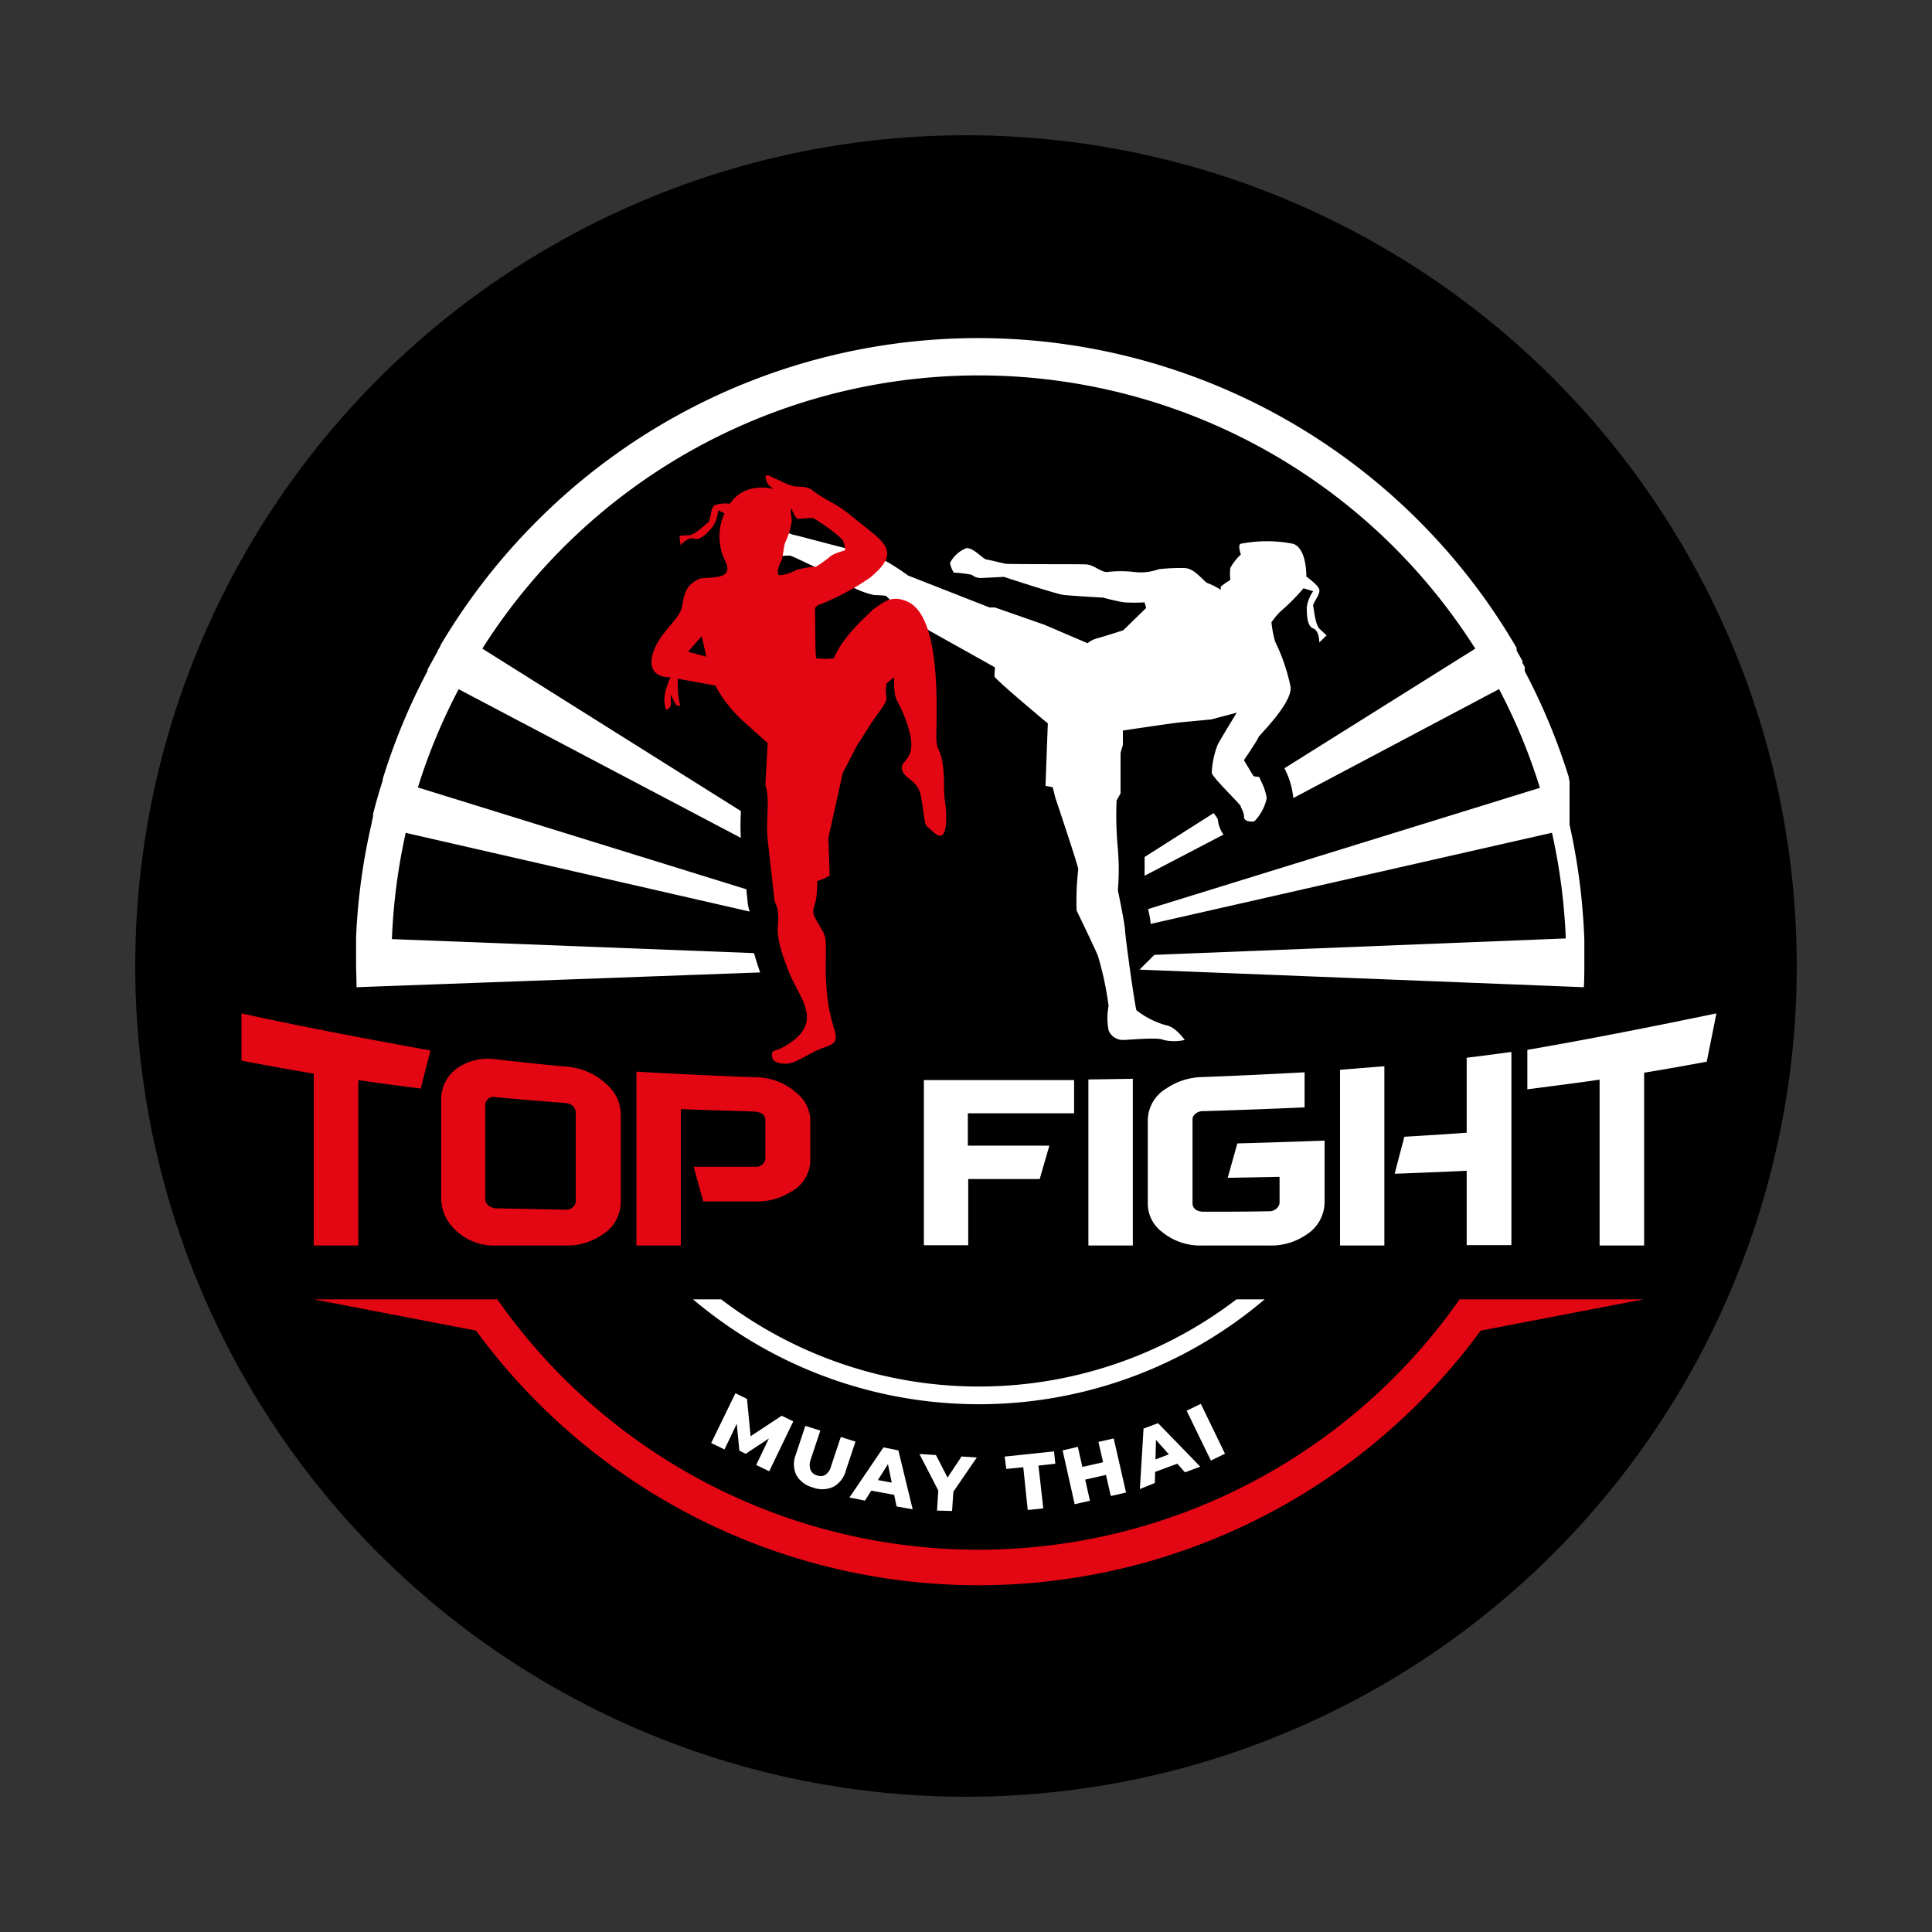
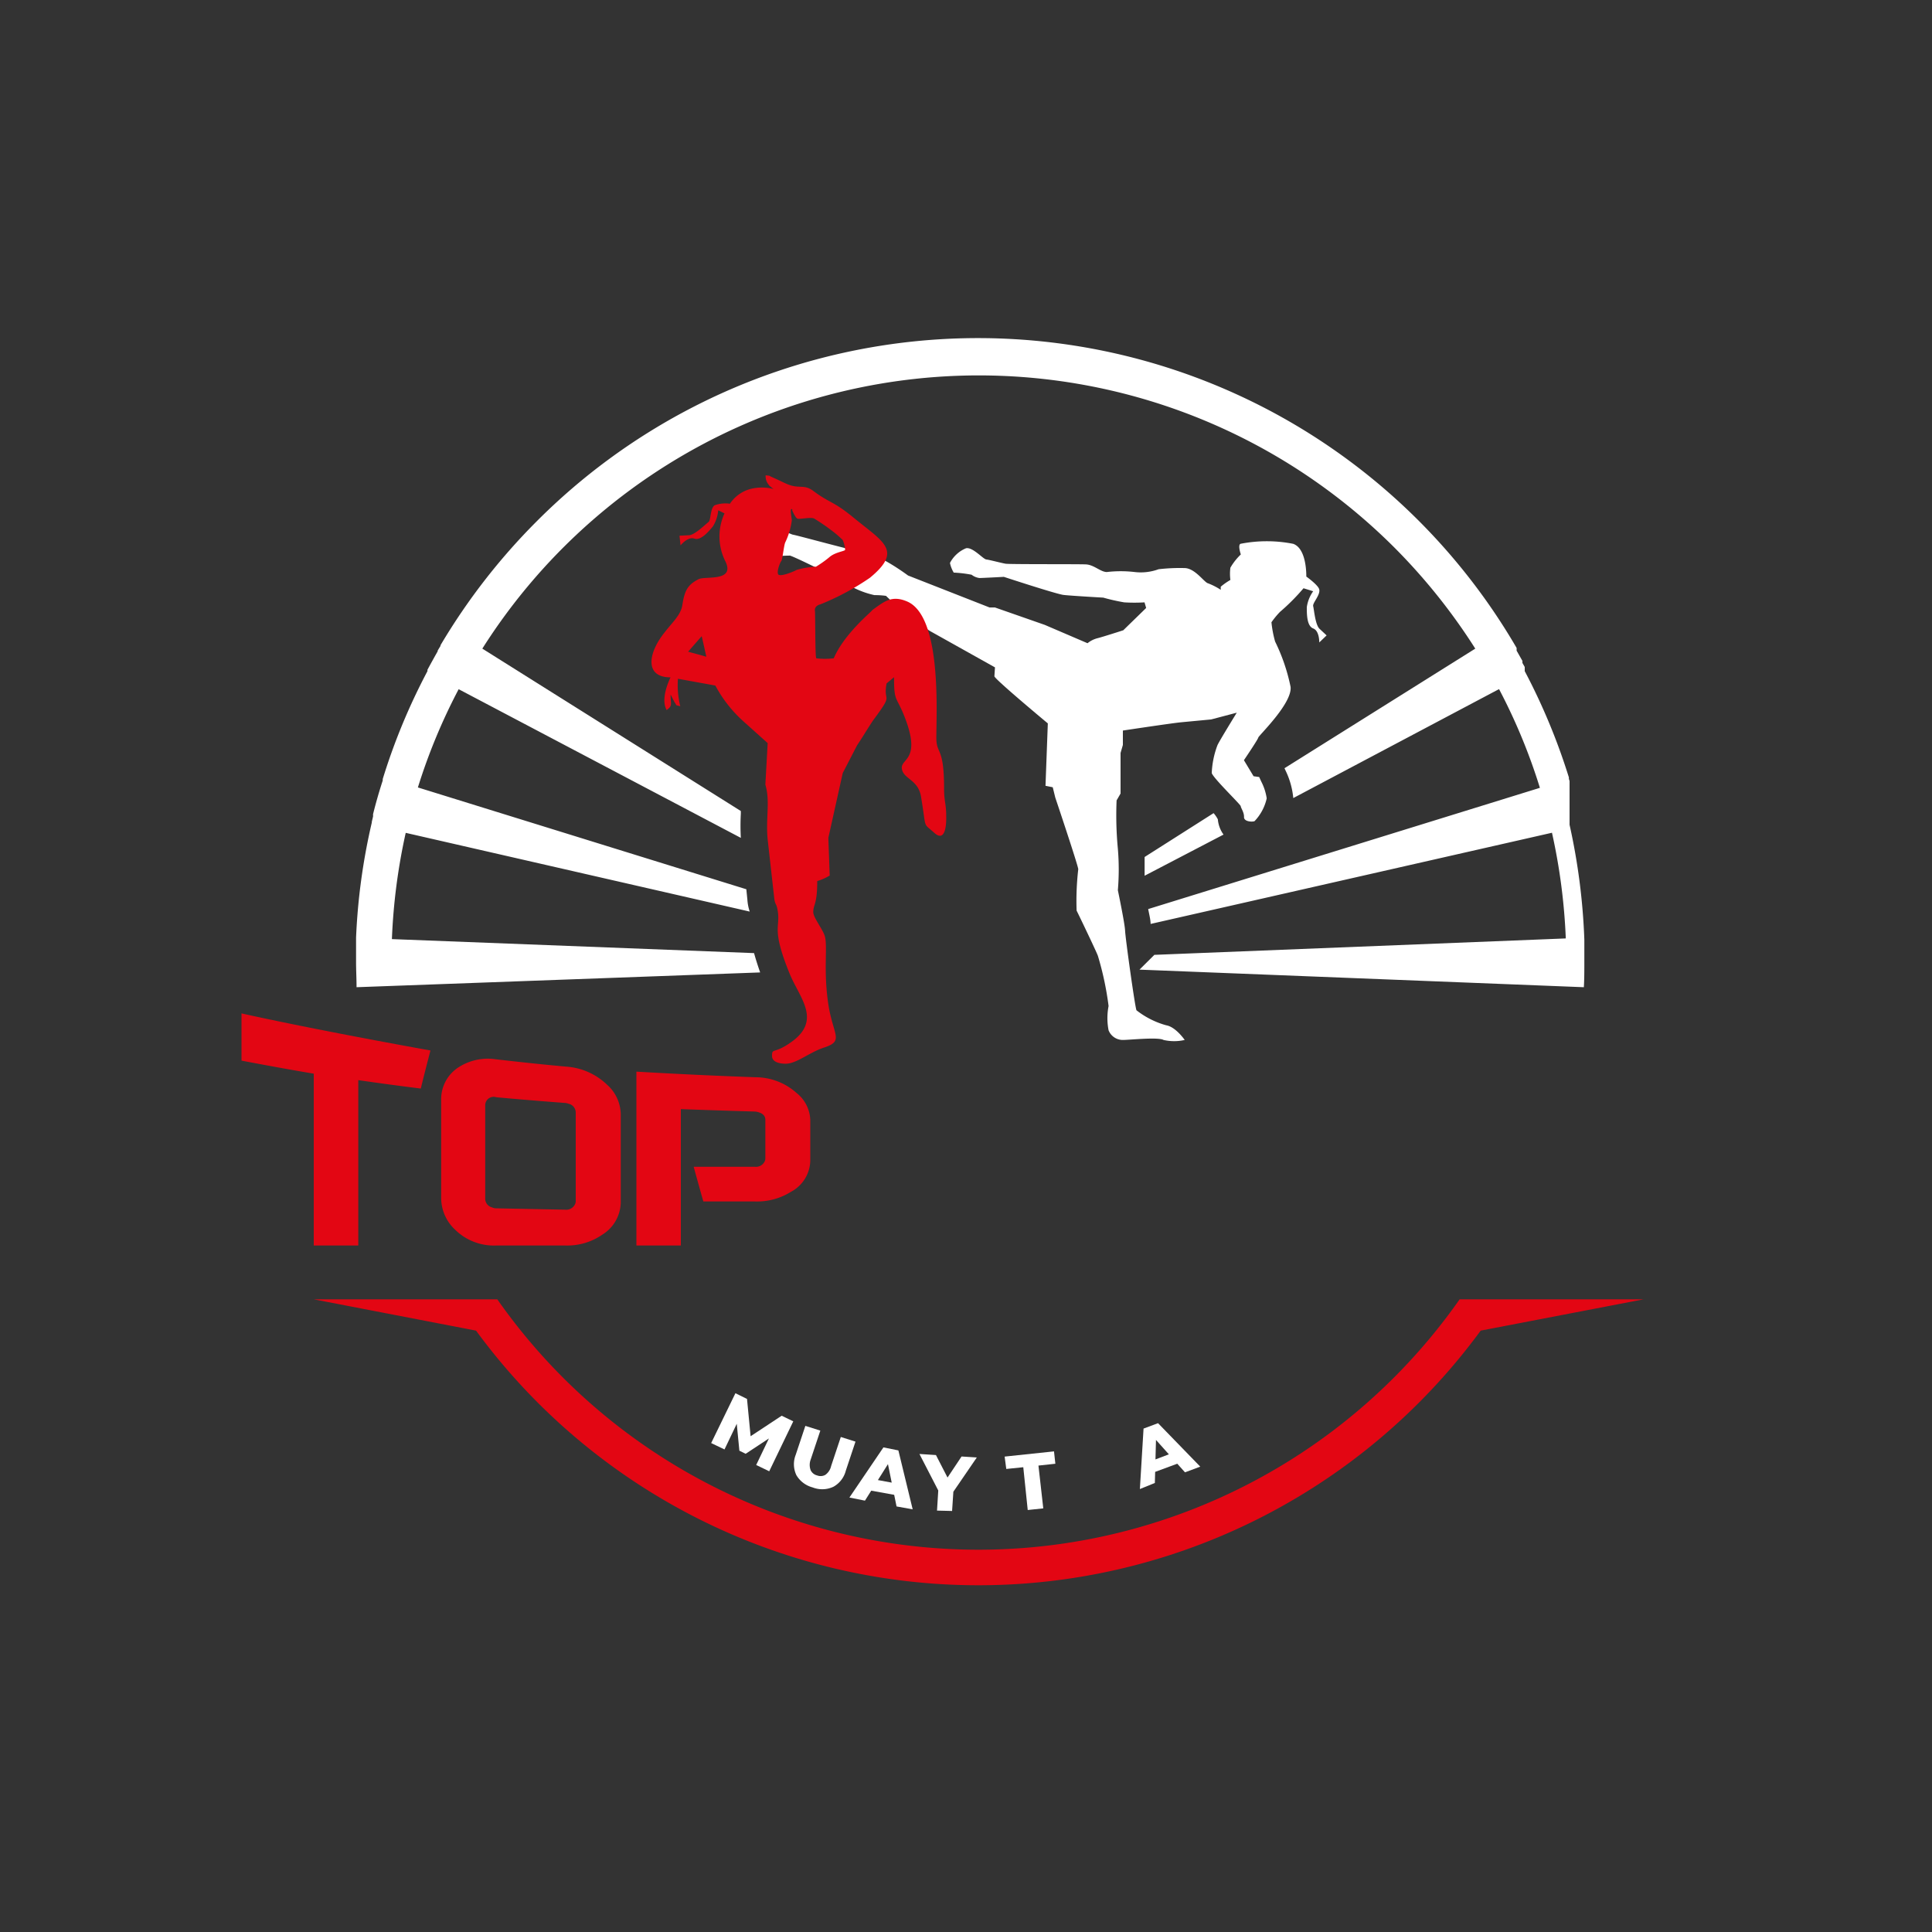
<svg xmlns="http://www.w3.org/2000/svg" width="200" height="200">
  <rect width="100%" height="100%" fill="#333333" stroke="none" />
  <g>
    <title>Layer 1</title>
-     <ellipse stroke-width="0" ry="86" rx="86" id="svg_17" cy="100" cx="100" stroke="#000" fill="#000000" />
    <g data-name="Слой 2" id="Слой_2">
      <g data-name="1" id="_1">
        <path id="svg_1" fill-rule="evenodd" fill="#fff" d="m128.45,57.396a6.15,6.15 0 0 0 -1.08,1.37a4.79,4.79 0 0 0 0,1.27a6.9,6.9 0 0 0 -1,0.7c0,0.08 0,0.32 0,0.32a6.81,6.81 0 0 0 -1.31,-0.67c-0.4,-0.09 -1.35,-1.58 -2.45,-1.58a19.11,19.11 0 0 0 -2.67,0.12a5.38,5.38 0 0 1 -2.48,0.29a12.45,12.45 0 0 0 -2.88,0c-0.65,0 -1.32,-0.75 -2.17,-0.79s-7.89,0 -8.31,-0.07s-1.66,-0.4 -2,-0.44s-1.4,-1.31 -2.1,-1.16a3.29,3.29 0 0 0 -1.66,1.52a3.18,3.18 0 0 0 0.39,1a12.88,12.88 0 0 1 1.85,0.22a1.66,1.66 0 0 0 0.81,0.34c0.3,0 2.53,-0.12 2.53,-0.12s5.42,1.78 6.17,1.87s4.12,0.28 4.12,0.28a20.58,20.58 0 0 0 2.17,0.49a17.14,17.14 0 0 0 2.1,0l0.17,0.58l-2.37,2.31s-2.13,0.69 -2.7,0.83a2.68,2.68 0 0 0 -1,0.51l-4.43,-1.9l-5.15,-1.8l-0.56,0l-8.44,-3.31s-2.67,-2 -4.25,-2.3s-7.27,-1.87 -7.64,-1.92s-3.11,-1.55 -3.81,-1.39s-0.8,1.25 -0.77,1.63a6.35,6.35 0 0 0 1.6,2.13a19.12,19.12 0 0 1 2.65,-0.21c0.56,0.16 4.73,2.22 5.61,2.75a9,9 0 0 0 3.13,1.34c0.77,0 1.2,0.08 1.2,0.08a30.05,30.05 0 0 0 4.54,3.63l6.74,3.77l-0.06,0.92c0,0.28 5.53,4.88 5.53,4.88l-0.24,6.46l0.75,0.15l0.26,1.06s2.4,7.14 2.38,7.43a28.69,28.69 0 0 0 -0.17,4.28c0.19,0.37 2,4.14 2.2,4.67a31.84,31.84 0 0 1 1.11,5.21a6.53,6.53 0 0 0 0,2.51a1.58,1.58 0 0 0 1.47,1c0.7,0 3.66,-0.32 4.22,0a4.87,4.87 0 0 0 2.19,0s-0.93,-1.36 -1.92,-1.52a8.79,8.79 0 0 1 -3.07,-1.55c-0.14,-0.21 -1.15,-7.46 -1.18,-8.23s-0.75,-4.2 -0.75,-4.2a25.48,25.48 0 0 0 0,-4.3a36.78,36.78 0 0 1 -0.13,-5l0.41,-0.71l0,-4.2l0.24,-0.83l0,-1.49s5.16,-0.78 6.07,-0.86l3.07,-0.29l2.65,-0.7s-1.85,3 -2,3.37a9.16,9.16 0 0 0 -0.59,2.88c0.16,0.54 3,3.27 3,3.43s0.36,0.64 0.34,1.12s0.83,0.53 1.09,0.43a5,5 0 0 0 1.26,-2.36a5.57,5.57 0 0 0 -0.56,-1.73l-0.22,-0.48l-0.58,-0.08l-1,-1.66s1.47,-2.17 1.49,-2.35s3.53,-3.53 3.34,-5.24a19.33,19.33 0 0 0 -1.6,-4.69a11.43,11.43 0 0 1 -0.38,-2a8.83,8.83 0 0 1 0.88,-1.07a21.75,21.75 0 0 0 2.44,-2.45l1,0.31a3.74,3.74 0 0 0 -0.66,1.65c0,0.72 0,1.95 0.66,2.2s0.63,1.45 0.63,1.45l0.76,-0.73l-0.74,-0.69c-0.44,-0.43 -0.56,-2 -0.65,-2.33s0.75,-1.15 0.63,-1.73c-0.07,-0.34 -0.78,-0.93 -1.34,-1.34c0,-1.19 -0.25,-3 -1.36,-3.39a14.08,14.08 0 0 0 -5.46,0c-0.29,0.15 0.04,1.1 0.04,1.1z" class="cls-1" />
        <path id="svg_2" fill="#e30613" fill-rule="evenodd" d="m82,52.816s0.32,0.77 0.54,0.87s1.41,-0.19 1.75,0a19.42,19.42 0 0 1 1.69,1.15a10.29,10.29 0 0 1 1.26,1.07a3.27,3.27 0 0 1 0.25,1c0,0.16 -1,0.23 -1.62,0.76s-1.4,1 -1.4,1a8.33,8.33 0 0 0 -2,0.33c-0.44,0.24 -1.73,0.74 -1.91,0.46s0.19,-1.23 0.32,-1.38s0.27,-1.66 0.41,-1.93a7.42,7.42 0 0 0 0.68,-2.29c-0.06,-0.5 -0.24,-1.39 0.06,-1.11l-0.03,0.07zm-10.77,14.65c0.57,0.15 1.24,0.33 1.89,0.52c-0.14,-0.62 -0.29,-1.32 -0.48,-2.13l-1.41,1.61zm2.82,3.5a13.62,13.62 0 0 0 3,3.79l2.42,2.17l-0.24,4.3c0.53,1.78 0,3.52 0.25,5.78l0.65,5.8c0.08,0.86 0.21,0.65 0.34,1.27c0.41,2 -0.73,1.81 1.29,6.76c1,2.42 3.22,4.66 0.38,6.87c-2,1.51 -2.22,0.7 -2.22,1.6c0,0.65 0.79,0.81 1.41,0.81c1.14,0 2.48,-1.2 4,-1.68c2,-0.67 1,-1.2 0.47,-4.15c-0.62,-3.74 -0.08,-6.34 -0.43,-7.42c-0.23,-0.71 -1.18,-1.89 -1.18,-2.44c0,-0.83 0.41,-0.74 0.41,-3.22a5.42,5.42 0 0 0 1.29,-0.57l-0.14,-3.9l1.49,-6.71l1.49,-2.88c0.57,-0.84 1.06,-1.69 1.65,-2.57c2.23,-3 1,-1.72 1.4,-3.83l0.77,-0.64c0,2.34 0.18,2 0.87,3.56c2.17,5.09 -0.21,4.78 -0.06,5.9s1.73,1.09 2,3c0.57,3.42 0.13,2.53 1.37,3.66c1,0.89 1.26,-0.42 1.22,-1.81c0,-1.18 -0.23,-1.52 -0.22,-2.82c0,-4.34 -0.8,-3.46 -0.8,-5.23c0,-2.66 0.56,-12.53 -3,-14.09c-1.67,-0.73 -2.48,0.07 -3.62,0.87c0,0.12 -2.89,2.4 -4,5a7.29,7.29 0 0 1 -1.81,0c-0.13,-0.15 -0.09,-4.56 -0.14,-4.92s0.23,-0.59 0.58,-0.67a26.32,26.32 0 0 0 5.12,-2.75c3.42,-2.83 1.4,-3.67 -1.7,-6.22c-2.09,-1.72 -2.47,-1.5 -4.12,-2.73c-1,-0.77 -1.45,-0.22 -2.7,-0.72c-0.41,-0.17 -0.75,-0.35 -1.1,-0.51l-0.55,-0.25c-0.34,-0.13 0,-0.11 -0.63,-0.17a1.33,1.33 0 0 0 0.28,0.93c0.17,0.25 0.18,0.19 0.3,0.3s0.09,0.12 0.11,0.09s0.07,0.06 0.11,0.09a4.9,4.9 0 0 0 -2.37,0a3.71,3.71 0 0 0 -2.13,1.53a3.26,3.26 0 0 0 -1.6,0.17c-0.46,0.36 -0.36,1.55 -0.62,1.73s-1.39,1.32 -2,1.36l-1,0.05l0.11,1s0.76,-0.94 1.42,-0.7s1.46,-0.7 1.92,-1.25a3.69,3.69 0 0 0 0.56,-1.68l0.65,0.32a5.72,5.72 0 0 0 0.06,4.9c1.12,2.2 -2,1.57 -2.72,1.9c-1.2,0.6 -1.48,1.25 -1.71,2.72c-0.16,1 -1,1.72 -1.83,2.8c-1.67,2.07 -2.1,4.54 0.44,4.65l0,0l0.17,0c-0.12,0.28 -1.06,2.2 -0.4,3.39c0.63,-0.46 0.41,-0.53 0.41,-1.61l0.41,0.8c0.29,0.39 0,0.26 0.59,0.41a9.1,9.1 0 0 1 -0.24,-2.84l3.87,0.7z" class="cls-2" />
-         <path id="svg_3" fill-rule="evenodd" fill="#fff" d="m143.31,128.936l-4.59,0l0,-18.19l4.59,-0.37l0,18.56zm8.52,-11.68l0,-7.76c1.54,-0.18 3.09,-0.39 4.63,-0.6l0,20l-4.63,0l0,-7.7c-2.49,0.12 -5,0.22 -7.45,0.31c0.32,-1.27 0.66,-2.55 1,-3.83c2.16,-0.13 4.31,-0.26 6.46,-0.42l-0.01,0zm-14.71,0.82l0,6.38a4,4 0 0 1 -1.91,3.37a6.41,6.41 0 0 1 -3.74,1.11l-7,0a6.26,6.26 0 0 1 -4.23,-1.45a3.65,3.65 0 0 1 -1.42,-2.84l0,-8.71a3.87,3.87 0 0 1 1.91,-3.25a6.86,6.86 0 0 1 3.74,-1.19c3.53,-0.13 7,-0.3 10.58,-0.49l0,3.63c-3.51,0.15 -7,0.29 -10.53,0.39a1.14,1.14 0 0 0 -1,0.54a0.72,0.72 0 0 0 -0.07,0.34l0,8.67a0.81,0.81 0 0 0 0.67,0.79a1.33,1.33 0 0 0 0.43,0.07c2.27,0 4.55,0 6.82,-0.05a1.08,1.08 0 0 0 1,-0.56a0.64,0.64 0 0 0 0.09,-0.34l0,-2.66l-5.37,0.1l1,-3.56q4.48,-0.12 9,-0.29l0.03,0zm-19.85,10.86l-4.6,0l0,-17.19l4.6,-0.07l0,17.26zm-6.08,-17.17l0,3.48l-11,0l0,3.35l8.44,0c-0.33,1.15 -0.67,2.3 -1,3.46l-7.4,0l0,6.85l-4.59,0l0,-17.1s5.17,0 15.55,0l0,-0.04zm59,17.17l-4.6,0l0,-17.17c-2.5,0.36 -5,0.68 -7.48,1l0,-4.09s6.52,-1.06 19.57,-3.77c-0.33,1.68 -0.67,3.36 -1,5c-2.16,0.4 -4.33,0.79 -6.48,1.14l0,17.89l-0.01,0z" class="cls-1" />
        <path id="svg_4" fill="#e30613" fill-rule="evenodd" d="m37.08,128.936l-4.6,0l0,-17.79c-2.5,-0.42 -5,-0.88 -7.48,-1.35l0,-4.89s6.52,1.49 19.56,3.84c-0.34,1.31 -0.68,2.62 -1,3.94c-2.17,-0.27 -4.32,-0.56 -6.47,-0.87l0,17.12l-0.01,0zm46.8,-8.74a3.75,3.75 0 0 1 -2,3.18a6.6,6.6 0 0 1 -3.67,1l-5.4,0c-0.34,-1.19 -0.67,-2.39 -1,-3.59l6.34,0a1,1 0 0 0 1,-0.54a0.76,0.76 0 0 0 0.08,-0.32l0,-3.99c0,-0.39 -0.23,-0.66 -0.72,-0.8a1.54,1.54 0 0 0 -0.38,-0.07q-3.82,-0.11 -7.65,-0.25l0,14.12l-4.6,0l0,-18q6.17,0.36 12.32,0.58a6.38,6.38 0 0 1 4.26,1.63a3.73,3.73 0 0 1 1.42,2.77q0,2.17 0,4.32l0,-0.04zm-25.28,-9.78a6.76,6.76 0 0 1 4.24,1.87a4.18,4.18 0 0 1 1.42,3.06l0,9.11a4,4 0 0 1 -1.9,3.35a6.38,6.38 0 0 1 -3.76,1.13l-7.28,0a5.73,5.73 0 0 1 -4.23,-1.66a4.5,4.5 0 0 1 -1.42,-3.3l0,-10.09a3.92,3.92 0 0 1 1.91,-3.47a5.59,5.59 0 0 1 3.74,-0.76c2.43,0.28 4.85,0.54 7.28,0.76zm-0.08,14.81a1,1 0 0 0 1,-0.55a0.74,0.74 0 0 0 0.08,-0.35l0,-9.18a0.93,0.93 0 0 0 -0.72,-0.88a1.53,1.53 0 0 0 -0.4,-0.09c-2.38,-0.18 -4.74,-0.37 -7.11,-0.59a0.87,0.87 0 0 0 -1.14,0.84c0,1.61 0,3.22 0,4.84l0,4.83a0.92,0.92 0 0 0 0.7,0.89a1.05,1.05 0 0 0 0.44,0.1l7.15,0.14z" class="cls-2" />
        <path id="svg_5" fill="#e30613" fill-rule="evenodd" d="m151.14,134.506l19,0l-16.86,3.24a64.47,64.47 0 0 1 -104,0l-16.8,-3.24l19,0a60.82,60.82 0 0 0 99.62,0l0.04,0z" class="cls-2" />
        <path id="svg_6" fill-rule="evenodd" fill="#fff" d="m36.86,99.616l0,-0.84l0,0l0,-0.81l0,0l0,-0.82l0,0l0,-0.09l0,0a64.27,64.27 0 0 1 1.63,-11.91l0,-0.08l0.13,-0.55l0,-0.08l0,-0.08l0,-0.08q0.44,-1.76 1,-3.48l0,-0.07l0,-0.08a64.08,64.08 0 0 1 4.63,-11.17l0,-0.07l0,-0.07c0.35,-0.65 0.7,-1.28 1.06,-1.92l0,-0.07l0.29,-0.48l0,-0.07a65,65 0 0 1 9.92,-12.79a64.5,64.5 0 0 1 101.48,13.07l0,0.07l0,0.07l0,0.07l0,0.07l0.6,1.06l0,0.07l0,0.07l0,0.07l0.24,0.42l0,0.08l0,0.07l0,0.07l0,0.07l0,0.07l0,0.07a64.86,64.86 0 0 1 4.57,11l0,0l0,0.08l0,0l0,0.07l0.07,0.23l0,0.08l0,0.07l0,0l0,0.06l0,0.07l0,0.08l0,0.08l0,0.07l0,0.08l0,0l0,0.06l0,0.07l0,0.08l0,0.07l0,0.08l0,0.08l0,0.07l0,0.08l0,0.08l0,0.07l0,0.08l0,0.08l0,0.07l0,0.08l0,0.08l0,0.07l0,0.08l0,0.08l0,0.08l0,0.07l0,0.08l0,0.08l0,0.07l0,0.08l0,0.08l0,0.08l0,0.07l0,0.08l0,0.08l0,0.08l0,0.06l0,0l0,0.08l0,0.08l0,0.08l0,0.07l0,0.08l0,0.16l0,0.07l0,0.08l0,0.08l0,0.08l0,0.08l0,0l0,0.07l0,0.08l0,0.08l0,0.08l0,0.1l0,0.07l0,0.08l0,0.08a65.44,65.44 0 0 1 1.53,11.89l0,0l0,0l0,0.23l0,0l0,0.2l0,0l0,1.13l0,0l0,0.32l0,0l0,0.45c0,0.87 0,1.74 -0.05,2.6l-46,-1.82l1.54,-1.53l42.59,-1.7a61.55,61.55 0 0 0 -1.43,-10.94l-41.55,9.44c0,-0.43 -0.15,-1 -0.25,-1.54l40.55,-12.55a59.91,59.91 0 0 0 -4.23,-10.22l-21.3,11.28l0,0a8.26,8.26 0 0 0 -0.8,-2.85l-0.11,-0.24l19.75,-12.38a61.53,61.53 0 0 0 -8.39,-10.48a60.84,60.84 0 0 0 -94.4,10.48l26.76,16.81l0,0.28a23.12,23.12 0 0 0 0,2.5l-29.21,-15.39a60.17,60.17 0 0 0 -4.22,10.17l34,10.54l0.11,1.09a4.84,4.84 0 0 0 0.24,1.22l-35.61,-8.15a61.65,61.65 0 0 0 -1.43,11l37.49,1.45c0.15,0.55 0.35,1.19 0.63,2l-41.78,1.53c0,-0.86 -0.05,-1.72 -0.05,-2.58zm81.63,-10.9c0,0.64 0,1.33 0,1.94l8.17,-4.26a3.06,3.06 0 0 1 -0.38,-0.69l0,0a3.22,3.22 0 0 1 -0.21,-0.89a3.18,3.18 0 0 0 -0.44,-0.64l-7.14,4.54z" class="cls-1" />
-         <path id="svg_7" fill-rule="evenodd" fill="#fff" d="m130.92,134.506a45.73,45.73 0 0 1 -51.31,5.37a46.56,46.56 0 0 1 -7.87,-5.37l2.91,0a44.57,44.57 0 0 0 5.83,3.76a43.91,43.91 0 0 0 47.52,-3.76l2.92,0z" class="cls-1" />
        <path id="svg_8" fill="#fff" d="m73.62,149.386l2.51,-5.16l1.2,0.59l0.44,4.55l-0.64,-0.31l3.79,-2.5l1.2,0.58l-2.49,5.17l-1.35,-0.65l1.5,-3.13l0.23,0.11l-2.82,1.86l-0.65,-0.32l-0.33,-3.39l0.28,0.14l-1.49,3.12l-1.38,-0.66z" class="cls-3" />
        <path id="svg_9" fill="#fff" d="m84.12,153.976a2.77,2.77 0 0 1 -1.68,-1.27a2.65,2.65 0 0 1 -0.07,-2.1l1,-3l1.55,0.49l-1,3a1.57,1.57 0 0 0 0,1.1a1,1 0 0 0 0.67,0.54a1,1 0 0 0 0.85,-0.06a1.54,1.54 0 0 0 0.6,-0.92l1,-3l1.52,0.48l-1,3a2.65,2.65 0 0 1 -1.28,1.67a2.72,2.72 0 0 1 -2.16,0.07z" class="cls-3" />
        <path id="svg_10" fill="#fff" d="m87.93,155.026l3.52,-5.19l1.55,0.31l1.48,6.1l-1.67,-0.3l-1.06,-5.22l0.63,0.11l-2.84,4.51l-1.61,-0.32zm1.56,-0.84l0.63,-1.11l2.76,0.51l0.19,1.25l-3.58,-0.65z" class="cls-3" />
        <path id="svg_11" fill="#fff" d="m97,156.376l0.15,-2.42l0.32,1l-2.29,-4.44l1.71,0.11l1.65,3.21l-1,-0.06l2,-3l1.58,0.1l-2.82,4.12l0.42,-1l-0.16,2.42l-1.56,-0.04z" class="cls-3" />
-         <path id="svg_12" fill="#fff" d="m106.39,156.316l-0.46,-4.43l-1.76,0.18l-0.17,-1.28l5.11,-0.54l0.14,1.28l-1.75,0.19l0.5,4.43l-1.61,0.17z" class="cls-3" />
-         <path id="svg_13" fill="#fff" d="m112.83,155.356l-1.58,0.36l-1.25,-5.57l1.58,-0.37l1.25,5.58zm1.77,-2.7l-2.38,0.54l-0.3,-1.31l2.38,-0.54l0.3,1.31zm-0.89,-3.39l1.58,-0.36l1.28,5.6l-1.58,0.36l-1.28,-5.6z" class="cls-3" />
+         <path id="svg_12" fill="#fff" d="m106.39,156.316l-0.46,-4.43l-1.76,0.18l-0.17,-1.28l5.11,-0.54l0.14,1.28l-1.75,0.19l0.5,4.43z" class="cls-3" />
        <path id="svg_14" fill="#fff" d="m118,154.146l0.38,-6.26l1.5,-0.56l4.37,4.5l-1.58,0.59l-3.58,-4l0.6,-0.22l-0.14,5.32l-1.55,0.63zm0.91,-1.53l0,-1.27l2.63,-1l0.81,1l-3.44,1.27z" class="cls-3" />
-         <path id="svg_15" fill="#fff" d="m125.35,151.196l-2.51,-5.16l1.47,-0.71l2.5,5.16l-1.46,0.71z" class="cls-3" />
      </g>
    </g>
  </g>
</svg>